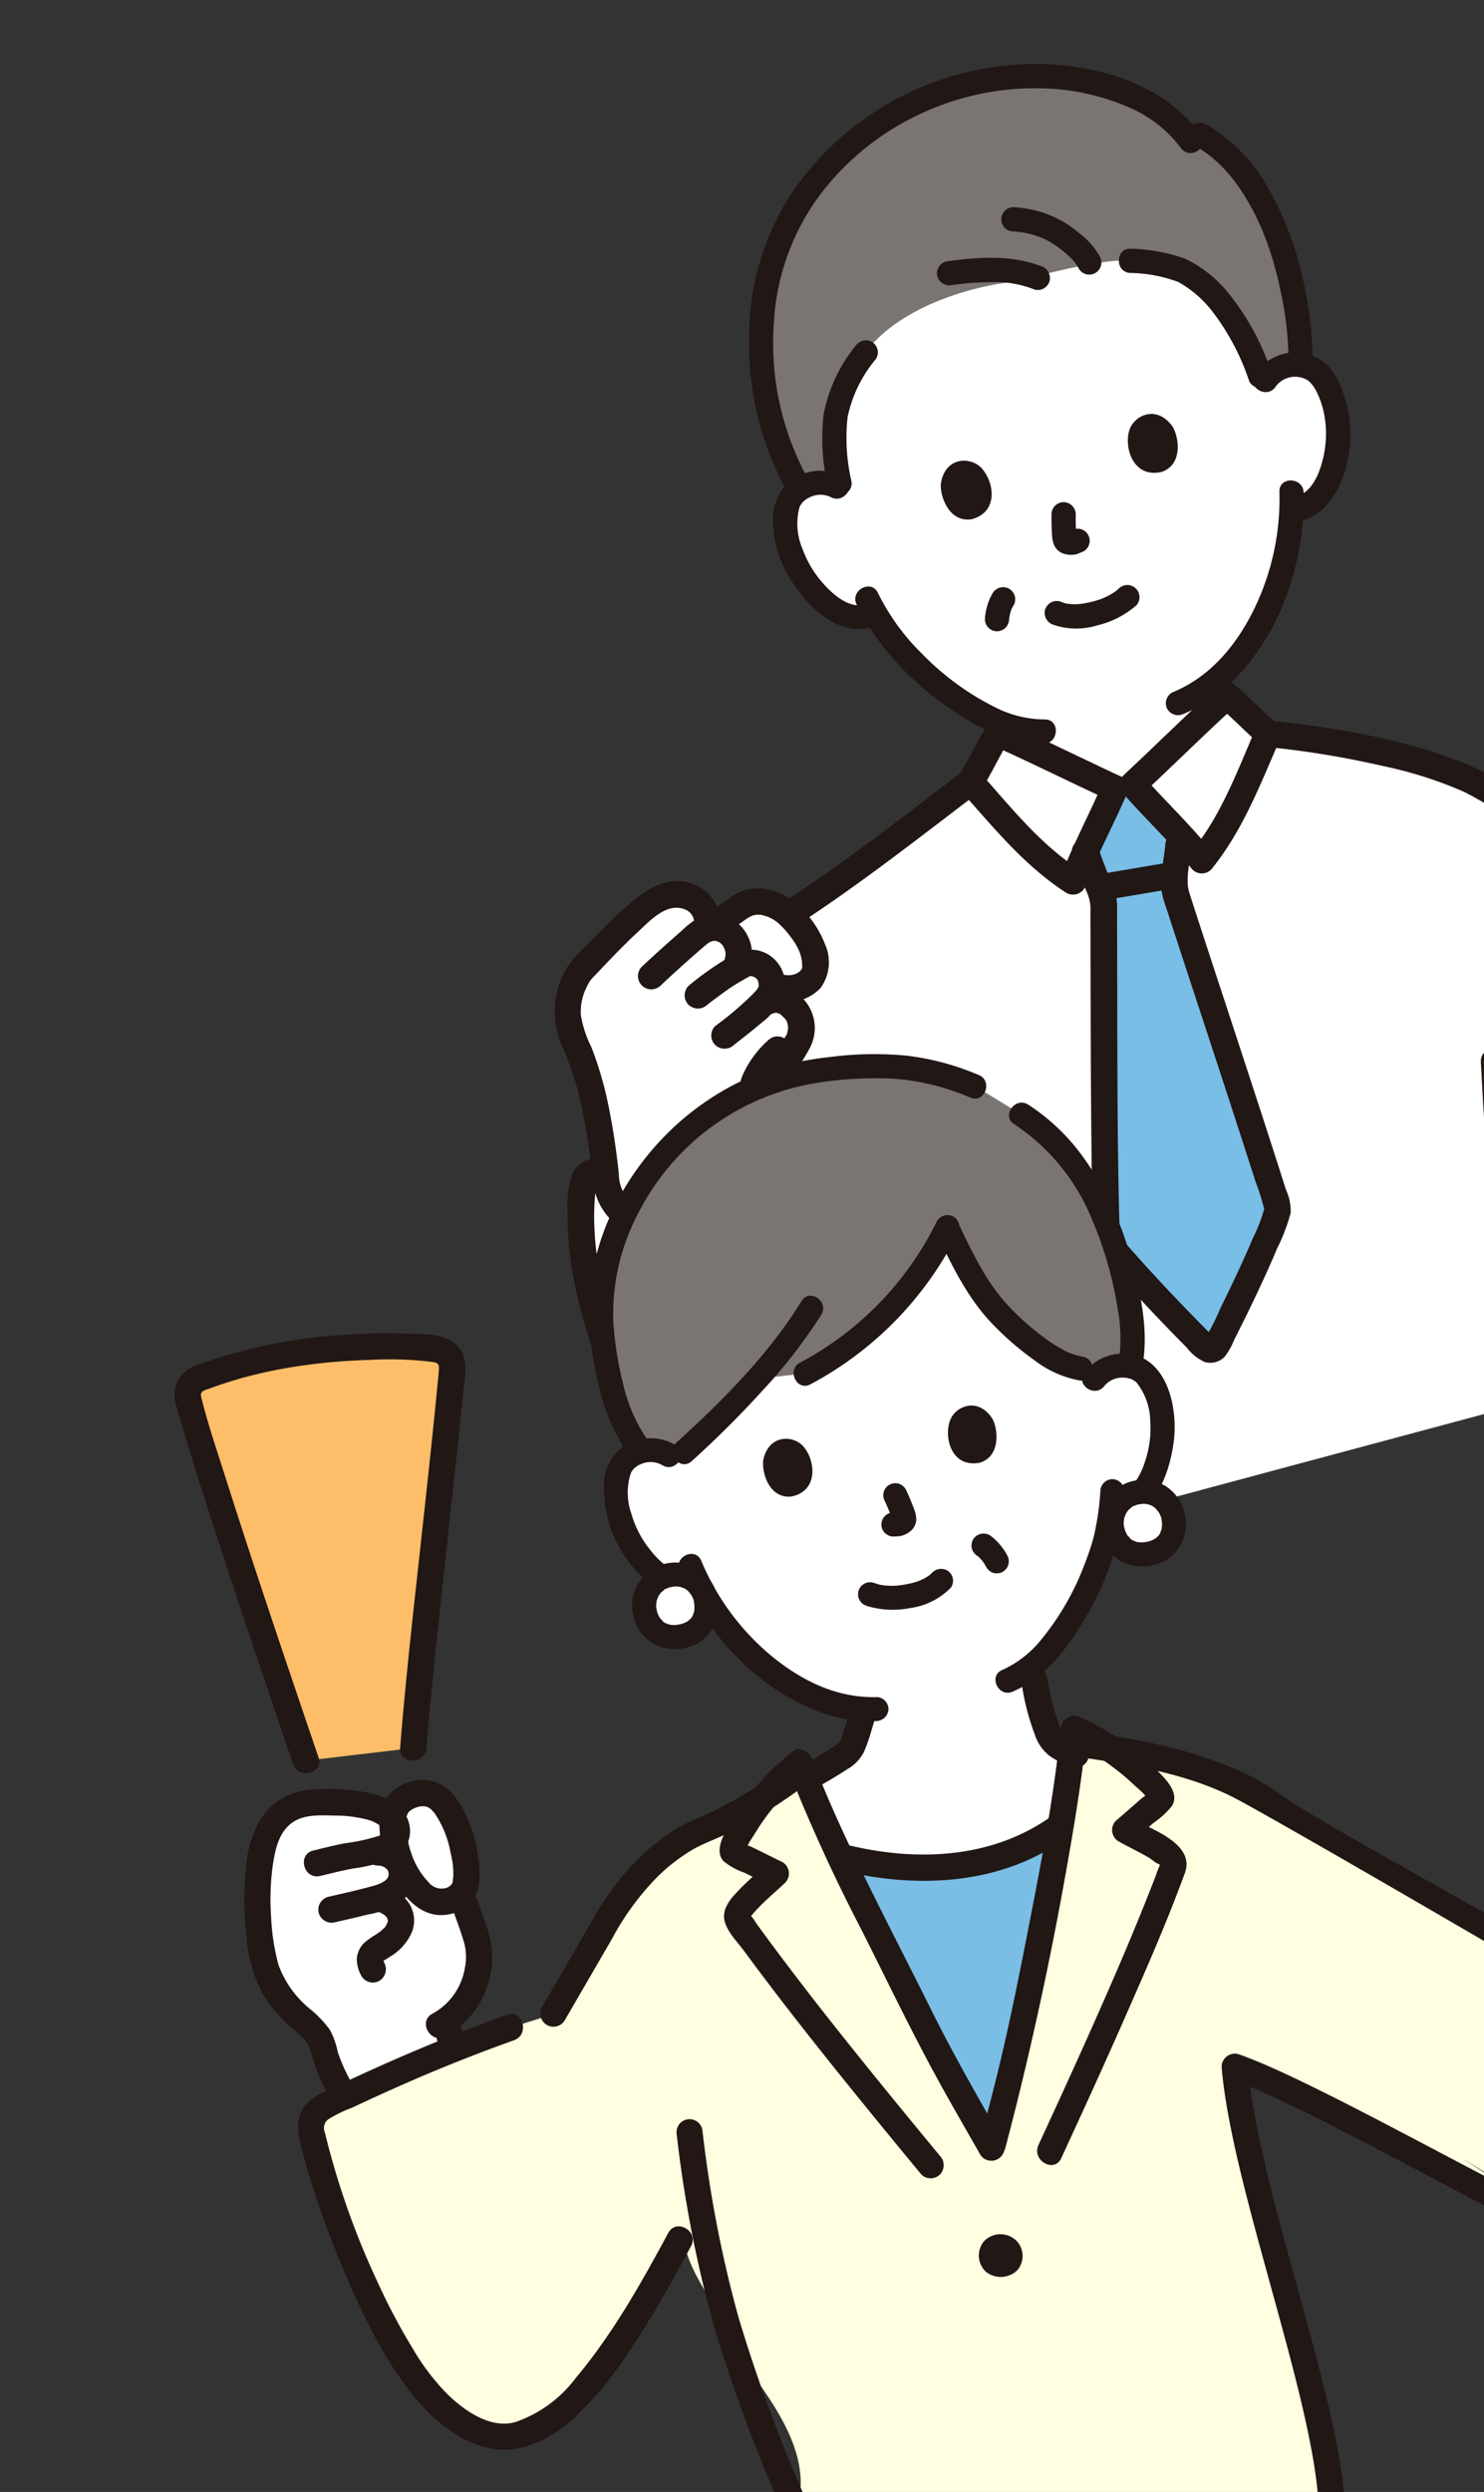
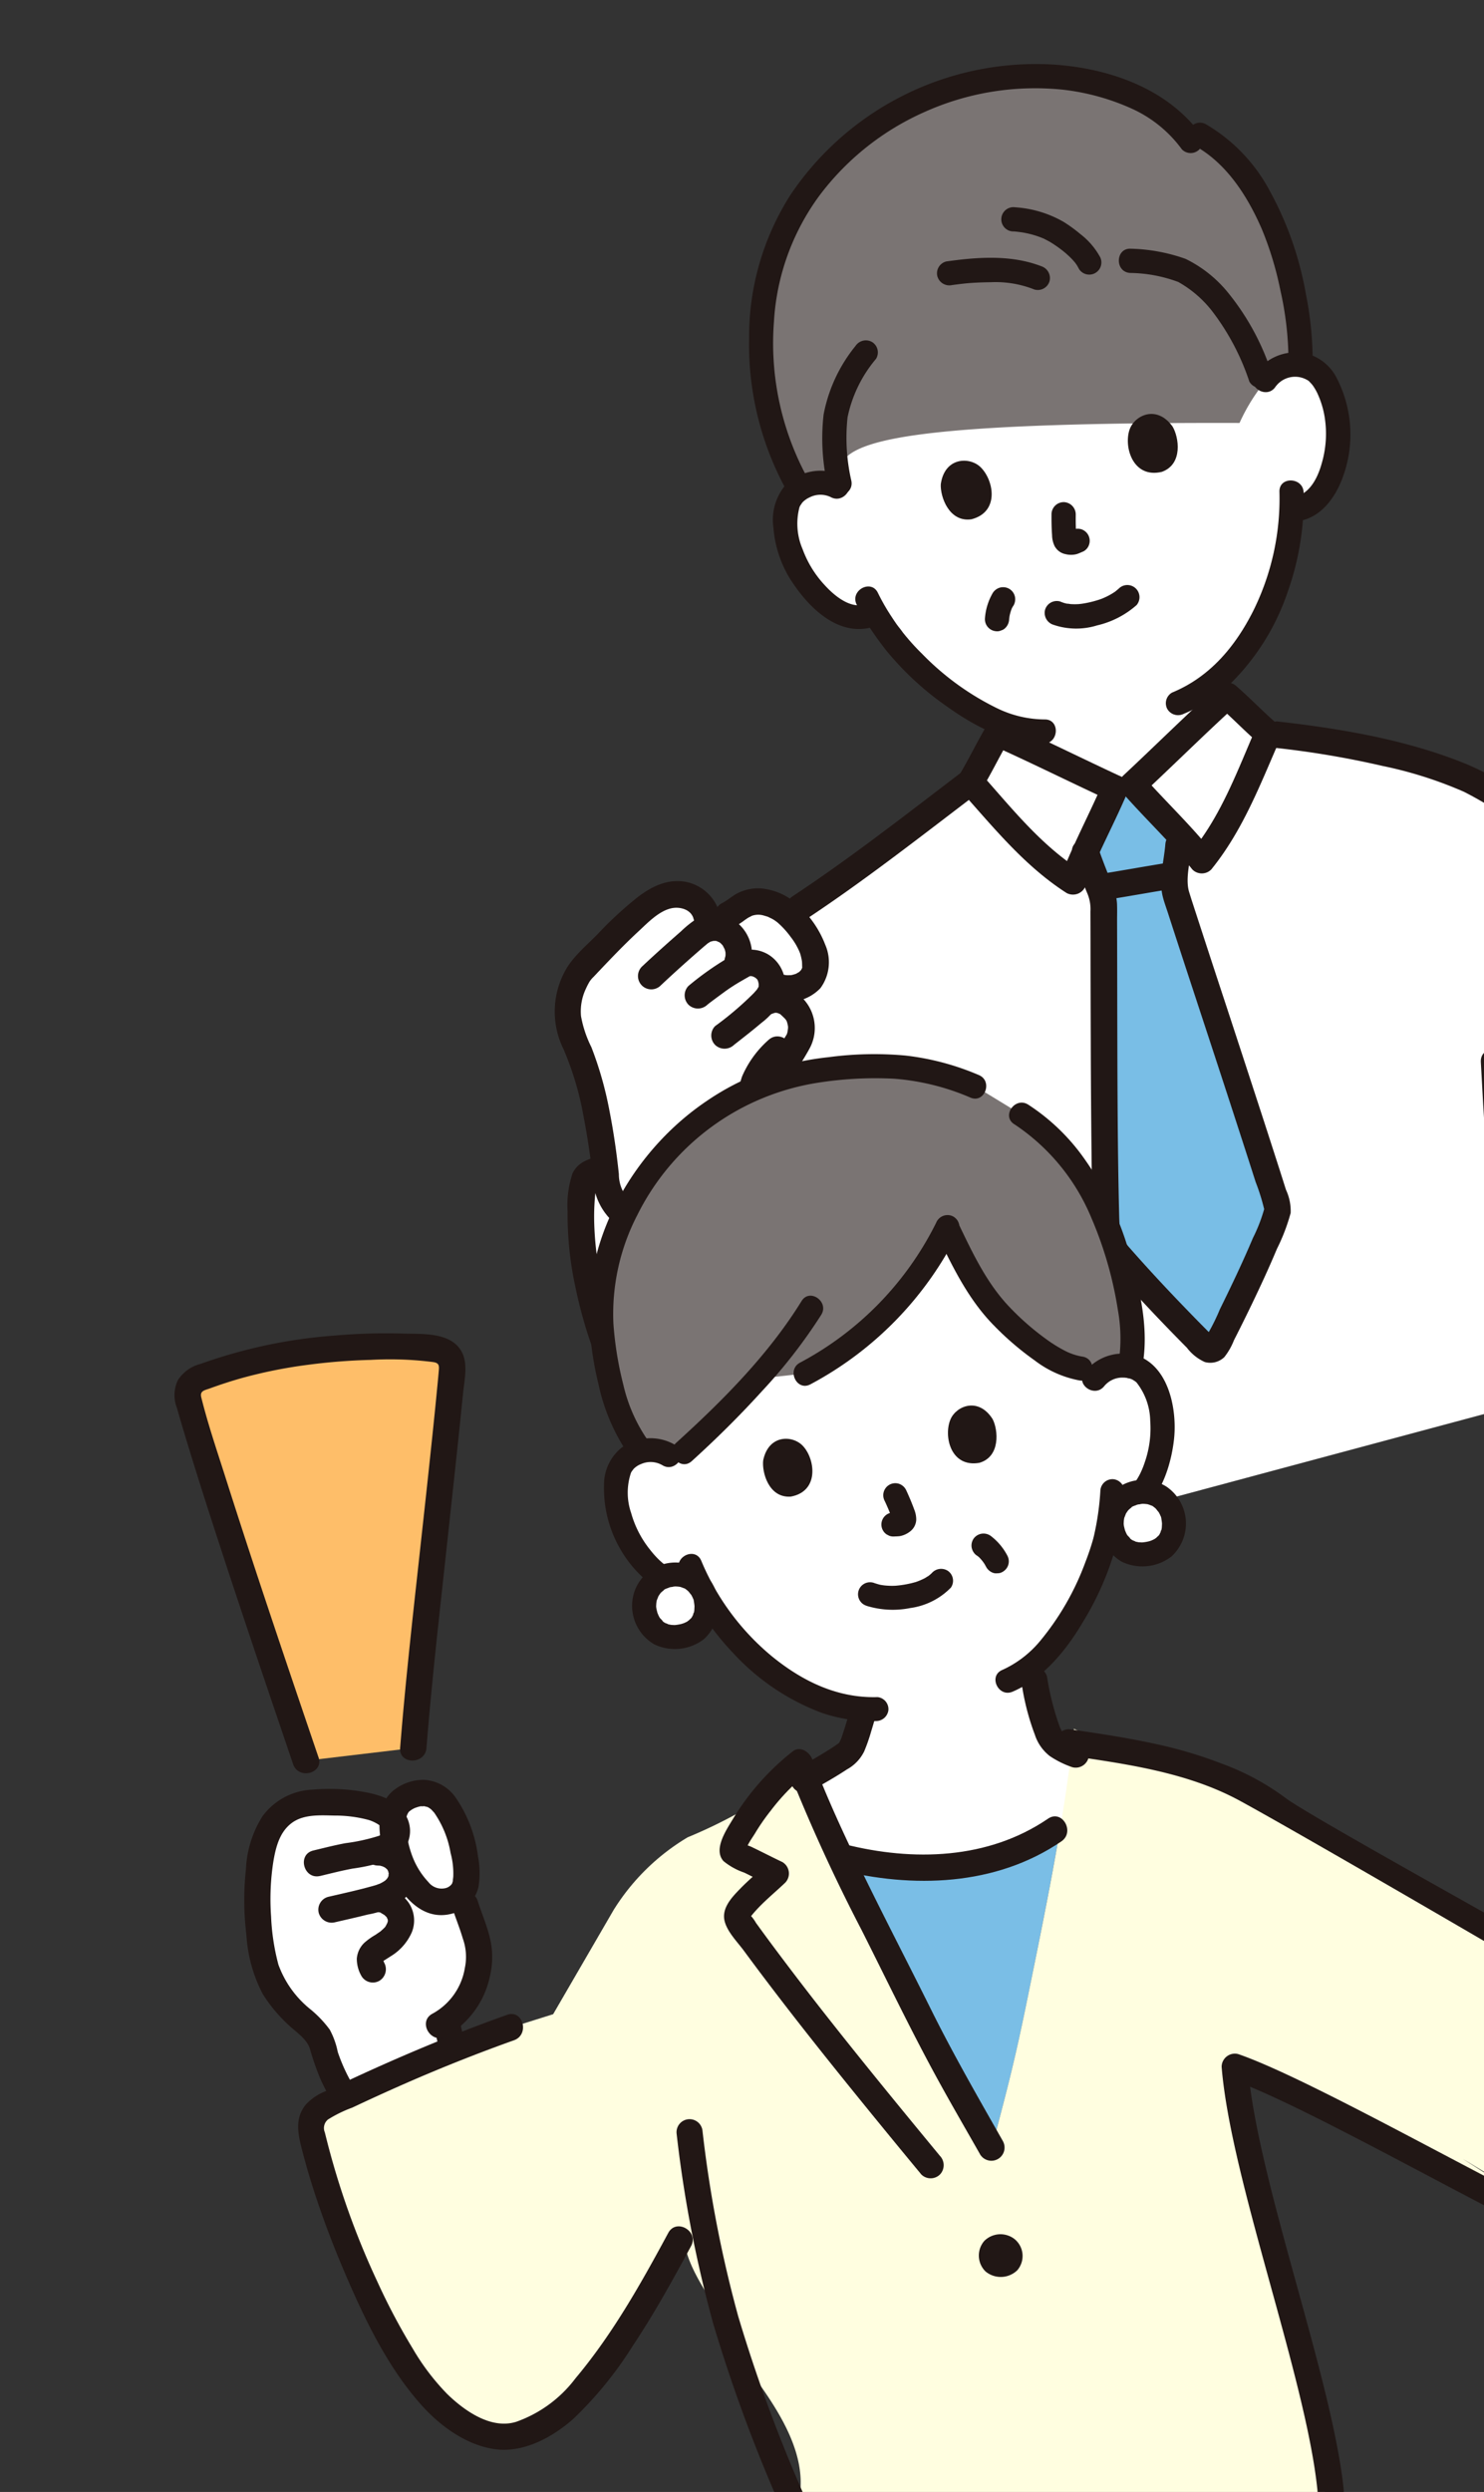
<svg xmlns="http://www.w3.org/2000/svg" width="171" height="287" viewBox="0 0 171 287">
  <rect x="0" y="0" width="171" height="287" fill="#333333" stroke="none" />
  <defs>
    <clipPath id="clip-path">
      <path id="長方形_208" data-name="長方形 208" d="M0,0H152a0,0,0,0,1,0,0V188a10,10,0,0,1-10,10H0a0,0,0,0,1,0,0V0A0,0,0,0,1,0,0Z" transform="translate(-0.284 0.293)" fill="#fff" stroke="#707070" stroke-width="1" />
    </clipPath>
    <clipPath id="clip-path-2">
      <path id="長方形_204" data-name="長方形 204" d="M0,0H171a0,0,0,0,1,0,0V188a10,10,0,0,1-10,10H0a0,0,0,0,1,0,0V0A0,0,0,0,1,0,0Z" transform="translate(0.084 -0.016)" fill="#fff" stroke="#707070" stroke-width="1" />
    </clipPath>
  </defs>
  <g id="グループ_199" data-name="グループ 199" transform="translate(-1050 -1920)">
    <g id="マスクグループ_17" data-name="マスクグループ 17" transform="translate(1069.284 1919.708)" clip-path="url(#clip-path)">
      <g id="グループ_130" data-name="グループ 130" transform="matrix(0.966, -0.259, 0.259, 0.966, 14.649, 28.131)">
        <g id="グループ_129" data-name="グループ 129" transform="matrix(-0.999, -0.035, 0.035, -0.999, 110.919, 88.212)">
          <path id="パス_3152" data-name="パス 3152" d="M57.952,42.712a3.97,3.97,0,0,0,2.889,1,3.685,3.685,0,0,0,3.279-1.9c1.092-1.97.983-5.565.19-7.776a12,12,0,0,0-3.62-5.654,4.379,4.379,0,0,0-3.393-.916l-.323.058A25.671,25.671,0,0,0,55.758,24.4c-.832-2.144-5.084-9.244-10.519-12.729V9.884A123.606,123.606,0,0,0,33.274,0H31.72A123.669,123.669,0,0,0,19.756,9.884s0,.717,0,1.66A23.762,23.762,0,0,0,13.1,17.47,30.194,30.194,0,0,0,7.55,28.38a4.3,4.3,0,0,0-3.637.978A12,12,0,0,0,.487,35.132c-.717,2.238-.7,5.833.455,7.766a3.688,3.688,0,0,0,3.343,1.783,3.973,3.973,0,0,0,2.854-1.1S1.088,64.135,32.463,64.135,57.952,42.712,57.952,42.712Z" transform="translate(1.425 0)" fill="#fff" />
-           <path id="パス_3153" data-name="パス 3153" d="M61.314,17.332a32.857,32.857,0,0,1-2.851,8.61c-5.038,9.984-16.03,15.983-27.014,16.171A29.536,29.536,0,0,1,12.859,36.5a14.843,14.843,0,0,1-5.242-6.492s-.819-.058-1.832-.124C2.021,26.135-.067,19.194.011,12.118A39.281,39.281,0,0,1,1.074,2.049a4.665,4.665,0,0,0,1.52.264A3.9,3.9,0,0,0,5.758.858c.672,3.8.67,8.758,5.445,14.192.989,1.126,3.741,2.094,6.27,3.061,2.407.922,9.966.807,13,.609,6.341.842,14.588-.1,19.106-4.014a21.591,21.591,0,0,0,3.676-3.773C55.344,7.813,55.794,4.616,55.947,0a3.872,3.872,0,0,0,3.206,1.348,4.7,4.7,0,0,0,1.383-.268A33.061,33.061,0,0,1,61.314,17.332Z" transform="translate(3.114 42.37)" fill="#7a7473" />
+           <path id="パス_3153" data-name="パス 3153" d="M61.314,17.332a32.857,32.857,0,0,1-2.851,8.61c-5.038,9.984-16.03,15.983-27.014,16.171A29.536,29.536,0,0,1,12.859,36.5a14.843,14.843,0,0,1-5.242-6.492s-.819-.058-1.832-.124C2.021,26.135-.067,19.194.011,12.118A39.281,39.281,0,0,1,1.074,2.049a4.665,4.665,0,0,0,1.52.264A3.9,3.9,0,0,0,5.758.858a21.591,21.591,0,0,0,3.676-3.773C55.344,7.813,55.794,4.616,55.947,0a3.872,3.872,0,0,0,3.206,1.348,4.7,4.7,0,0,0,1.383-.268A33.061,33.061,0,0,1,61.314,17.332Z" transform="translate(3.114 42.37)" fill="#7a7473" />
          <path id="パス_3154" data-name="パス 3154" d="M9.548,17.673a5.7,5.7,0,0,1-6.187,1.006A5.425,5.425,0,0,1,.474,15.1,14.181,14.181,0,0,1,2.368,3.78C3.756,1.642,5.972-.284,8.694.035a1.44,1.44,0,0,1,1.4,1.4,1.4,1.4,0,0,1-1.4,1.4c-2.1-.246-3.512,1.513-4.408,3.2a12.126,12.126,0,0,0-1.445,4.894,10.475,10.475,0,0,0,.175,2.844A6.008,6.008,0,0,0,3.361,14.9c.073.165.175.313.257.471.037.058.074.116.116.17q-.143-.175-.044-.058a2.793,2.793,0,0,0,3.883.206c1.314-1.225,3.293.746,1.975,1.975Z" transform="translate(0 26.895)" fill="#211715" />
          <path id="パス_3155" data-name="パス 3155" d="M3.034,15.674a2.754,2.754,0,0,0,2.429.519,2.519,2.519,0,0,0,.979-.431c-.1.077.218-.211.261-.253s.262-.349.091-.1a7.42,7.42,0,0,0,.761-4.857A12.248,12.248,0,0,0,5.984,5.916C5.175,4.484,3.663,2.479,1.766,2.768A1.442,1.442,0,0,1,.048,1.793,1.407,1.407,0,0,1,1.023.075C5.674-.632,8.429,3.816,9.754,7.62a13.233,13.233,0,0,1,.524,6.119,6.219,6.219,0,0,1-2.3,4.345,5.667,5.667,0,0,1-6.916-.434C-.3,16.47,1.686,14.5,3.039,15.674Z" transform="translate(57.331 26.05)" fill="#211715" />
          <path id="パス_3156" data-name="パス 3156" d="M16.446,21.256a24.382,24.382,0,0,0-.942-3.1c-.134-.363-.276-.74-.415-1.061-.072-.166-.155-.328-.229-.493-.062-.137-.3-.681-.109-.265a26.5,26.5,0,0,0-1.692-3.075A31.08,31.08,0,0,0,6.11,5.265,12.683,12.683,0,0,0,1,2.728C-.753,2.353-.01-.339,1.745.036c3.9.833,7.184,3.63,9.767,6.538a34.458,34.458,0,0,1,5.511,8.045c.053.113.1.226.154.341.028.064.333.724.147.337.241.5.452,1.022.656,1.541a25.307,25.307,0,0,1,1.159,3.676c.392,1.751-2.3,2.5-2.693.742Z" transform="translate(41.118 8.502)" fill="#211715" />
          <path id="パス_3157" data-name="パス 3157" d="M.033,21.762A31.929,31.929,0,0,1,4.4,11.032,26.967,26.967,0,0,1,13.238,2.2a17.888,17.888,0,0,1,6-2.155,1.438,1.438,0,0,1,1.716.973,1.407,1.407,0,0,1-.975,1.718c-4.623.766-8.251,3.5-11.2,7.035A29.1,29.1,0,0,0,2.727,22.5C2.36,24.26-.333,23.516.034,21.76Z" transform="translate(7.121 8.208)" fill="#211715" />
          <path id="パス_3158" data-name="パス 3158" d="M6.894,30.435a19.492,19.492,0,0,1-5.473-9.215A38.286,38.286,0,0,1,.054,8.851,39.418,39.418,0,0,1,1.047,1C1.461-.749,4.154-.011,3.74,1.739a37.059,37.059,0,0,0-.915,8.108,38.056,38.056,0,0,0,.482,7.272c.751,4.14,2.289,8.514,5.561,11.338,1.363,1.176-.62,3.145-1.975,1.975Z" transform="translate(1.698 43.433)" fill="#211715" />
          <path id="パス_3159" data-name="パス 3159" d="M12.575,19a20.353,20.353,0,0,1-5.852-2.548A14.469,14.469,0,0,1,2.795,11.5,28.615,28.615,0,0,1,.041,1.766,1.442,1.442,0,0,1,1.016.048a1.407,1.407,0,0,1,1.717.976A27.52,27.52,0,0,0,4.99,9.678a13,13,0,0,0,3.142,4.363,16.464,16.464,0,0,0,5.185,2.265c1.715.524.984,3.217-.742,2.693Z" transform="translate(7.641 42.828)" fill="#211715" />
          <path id="パス_3160" data-name="パス 3160" d="M.4,14.415A15.2,15.2,0,0,0,5.118,8.589,22.075,22.075,0,0,0,6.34,1.346c.077-1.79,2.87-1.8,2.793,0A24.442,24.442,0,0,1,7.74,9.514a17.769,17.769,0,0,1-5.362,6.875,1.432,1.432,0,0,1-1.975,0,1.408,1.408,0,0,1,0-1.975Z" transform="translate(51.302 41.669)" fill="#211715" />
          <path id="パス_3161" data-name="パス 3161" d="M2.744,1.025a6.317,6.317,0,0,0,.213.688c-.1-.285.021.042.051.1.052.108.108.215.166.319.116.211.244.417.379.617.068.1.137.2.208.3.049.067.222.3.074.106A14.856,14.856,0,0,0,5.212,4.73c.233.226.482.428.727.64.093.08-.262-.187,0-.006.074.052.148.106.223.158q.237.163.483.312a11.225,11.225,0,0,0,1.138.6c.036.016.369.162.214.1s.2.077.236.093c.269.1.541.2.814.291A1.4,1.4,0,1,1,8.3,9.6a12.873,12.873,0,0,1-5.061-2.9A17.053,17.053,0,0,1,1.68,4.9,8.463,8.463,0,0,1,.051,1.768a1.4,1.4,0,0,1,2.693-.742Z" transform="translate(23.843 59.878)" fill="#211715" />
          <path id="パス_3162" data-name="パス 3162" d="M2.088.186A12.1,12.1,0,0,0,6.753,2.123c.64.138,1.286.271,1.934.38q.269.045.538.086l.359.052c-.153-.021.036,0,.085.01q.78.094,1.563.162a1.433,1.433,0,0,1,1.4,1.4,1.407,1.407,0,0,1-1.4,1.4C7.576,5.291,3.77,4.7.677,2.6A1.432,1.432,0,0,1,.179.687a1.41,1.41,0,0,1,1.911-.5Z" transform="translate(30.05 59.575)" fill="#211715" />
          <path id="パス_3163" data-name="パス 3163" d="M55.757.97A34.854,34.854,0,0,1,56.093,19.2a30.383,30.383,0,0,1-8.36,15.051,34.1,34.1,0,0,1-32.52,7.939C9.041,40.424,2.871,36.685.176,30.643a1.44,1.44,0,0,1,.5-1.911,1.407,1.407,0,0,1,1.91.5A14.6,14.6,0,0,0,7.163,35.1a26.545,26.545,0,0,0,7.163,3.882,31.067,31.067,0,0,0,16.263,1.094,30.677,30.677,0,0,0,13.9-6.645,27.141,27.141,0,0,0,8.365-12.943,32.412,32.412,0,0,0,.2-18.774C52.523,0,55.216-.738,55.757.973Z" transform="translate(9.348 42.438)" fill="#211715" />
          <path id="パス_3164" data-name="パス 3164" d="M.693,1.244A10.441,10.441,0,0,1,5.633,0a8.124,8.124,0,0,1,4.92,1.222,1.433,1.433,0,0,1,.5,1.911,1.41,1.41,0,0,1-1.91.5A3.8,3.8,0,0,0,8.616,3.3c-.053-.028-.107-.052-.16-.08-.2-.1-.006.017.083.031a3.449,3.449,0,0,1-.46-.164,7.4,7.4,0,0,0-1.116-.248c.319.047-.116-.007-.143-.01-.116-.01-.233-.018-.349-.024-.279-.015-.559-.02-.838-.015q-.383.006-.766.036c-.14.011-.279.026-.418.041.2-.022.026,0-.079.013a8.365,8.365,0,0,0-1.123.261c-.157.049-.311.105-.465.162-.264.1.042-.05.077-.035a1.064,1.064,0,0,0-.2.09c-.191.09-.376.19-.56.291A1.4,1.4,0,0,1,.692,1.241Z" transform="translate(28.16 20.425)" fill="#211715" />
          <path id="パス_3165" data-name="パス 3165" d="M.931,4.436c.2-.82.379-1.65.5-2.485l-.05.371a1.6,1.6,0,0,0,.009-.392l.049.371A.809.809,0,0,0,1.4,2.145l.141.334a.653.653,0,0,0-.058-.1l.219.283a.57.57,0,0,0-.084-.08L1.9,2.8a1.59,1.59,0,0,0-.2-.1l.334.141A1.463,1.463,0,0,0,1.7,2.747l.371.05a1.334,1.334,0,0,0-.316.006l.371-.05c-.116.019-.233.049-.354.067A1.526,1.526,0,0,1,.692,2.679a1.4,1.4,0,0,1-.5-1.91,1.349,1.349,0,0,1,.835-.64c.28-.042.55-.112.836-.129A2.647,2.647,0,0,1,3.109.291,1.82,1.82,0,0,1,4.118,1.483a2.96,2.96,0,0,1,0,1.28c-.126.814-.3,1.621-.493,2.421A1.409,1.409,0,0,1,1.9,6.159,1.425,1.425,0,0,1,.93,4.442Z" transform="translate(32.391 28.955)" fill="#211715" />
          <path id="パス_3166" data-name="パス 3166" d="M.182,4.823C-.262,3.462-.042.312,2.544,0,5.968-.038,6.215,3.762,5.093,5.57,4.174,7.05,1.41,7.706.182,4.823Z" transform="translate(19.983 35.982)" fill="#211715" />
          <path id="パス_3167" data-name="パス 3167" d="M5.561,4.739C5.959,3.364,5.631.223,3.036,0-.387.079-.5,3.885.678,5.653,1.647,7.1,4.432,7.661,5.561,4.739Z" transform="translate(42.124 35.595)" fill="#211715" />
          <path id="パス_3168" data-name="パス 3168" d="M.412,2.485a4.158,4.158,0,0,0,.354-.4l-.218.283a5.166,5.166,0,0,0,.628-1.105l-.141.333q.116-.279.214-.566A1.488,1.488,0,0,1,1.89.192a1.047,1.047,0,0,1,.52-.166,1.06,1.06,0,0,1,.557.025A1.413,1.413,0,0,1,3.8.691a1.4,1.4,0,0,1,.141,1.076,6.824,6.824,0,0,1-1.556,2.69,1.441,1.441,0,0,1-.989.407,1.419,1.419,0,0,1-.989-.407A1.4,1.4,0,0,1,0,3.468a1.454,1.454,0,0,1,.407-.989Z" transform="translate(42.274 22.324)" fill="#211715" />
        </g>
        <path id="パス_4402" data-name="パス 4402" d="M99.978,90.241c1.778-9.566,3.948-21.219,5.976-31.29,6.958,5.084,11.765,8.987,18.985,14.9l4.758,4.657c.114-2.715-.622-17.109-.622-17.109l-1.412-23.064c-3.39-3.524-10.351-15.925-14.913-19.439-5.572-4.291-13.55-8.07-20.572-10.76C90.951,6.368,89.5,3.8,88.729,2.672c-.7.36-9.134,4.958-13.128,7.084l-2.128-.135C70,6.723,62.691.5,62.075,0c-.978.942-2.911,3.134-4.464,4.615C50.577,7.488,38.468,12.277,34.779,13.5L5.408,36.642c-.435.021-.825.041-1.425.05a1.544,1.544,0,0,0-1.4.906A27.378,27.378,0,0,0,.864,43.031a47.609,47.609,0,0,0-.74,12.453c.428,5.564.919,10.16,4.27,14.571,3.253,4.274,8.428,6.875,13.283,4.231A15.059,15.059,0,0,0,22.6,70.344q5.124-6.523,9.688-13.469c-2.054,9.919-4.74,21.995-7.273,33.369Z" transform="translate(1.52 75.652)" fill="#fff" />
        <path id="パス_4403" data-name="パス 4403" d="M15.83,57.219c1.5-1.839,2.911-3.662,4.04-5.3a.75.75,0,0,0,.13-.46c-.383-9.845-2.038-37.627-1.977-38.156a11.189,11.189,0,0,1,.958-2.98c.329-.774.59-1.494.835-2.184l.422-.985c-1.45-2.793-3.218-6-3.72-7.019L14.391,0c-.71.909-3.148,3.744-5.156,6.206.092,1.278.192,2.227.345,3.524.023.26.061.521.1.789a7.841,7.841,0,0,1,.084,1.747c-.031.322-7.685,28.525-9.746,37.665a.73.73,0,0,0,.061.49c1.984,4.183,4.727,9.34,7.723,14.5a.772.772,0,0,0,1.234.13C11.108,62.772,13.577,59.975,15.83,57.219Z" transform="translate(60.604 85.273)" fill="#79bee6" />
        <path id="パス_4404" data-name="パス 4404" d="M2.076,7.287A7.354,7.354,0,0,1,3.493,5.8C6.4,4.006,8.933,2.434,11.721,1.072A20.381,20.381,0,0,1,13.769.251a4.642,4.642,0,0,1,3.485.191c.916.436,2.126,2.08,1.8,3.218l2.482.313c.707-.113,1.345-.493,2.044-.648A4.377,4.377,0,0,1,27.6,4.847a10.942,10.942,0,0,1,2.055,3.978,6.159,6.159,0,0,1,.056,3.495A2.308,2.308,0,0,1,28.2,13.884a3.722,3.722,0,0,1-3.11-.327l.2,1.762a4.929,4.929,0,0,1,.889,1.268A3.426,3.426,0,0,1,25.5,20.2a44.007,44.007,0,0,1-3.271,3.042l-1.323-1.428a6.022,6.022,0,0,0-2.4,3.695c-.843,7.27-2.631,10.238-5.5,11.033a16.29,16.29,0,0,1-6.955.289c-.624-.153-3.448-.964-3.859-1.456-.808-.972-1.7-1.69-2.026-2.98a7.875,7.875,0,0,1,.009-3.266c.23-1.3.624-4.591.779-6.785A42.521,42.521,0,0,0,.7,13.613,8.052,8.052,0,0,1,1.4,8.3,7.705,7.705,0,0,1,2.076,7.287Z" transform="translate(6.648 83.852)" fill="#fff" />
        <path id="パス_4405" data-name="パス 4405" d="M6.925,3.068c-.332.016-1.149-.116-1.425.05-.015.008-.24.532-.321.736A26.627,26.627,0,0,0,4.145,7.11a36.355,36.355,0,0,0-.978,6.532,48.181,48.181,0,0,0,.827,13.331c.861,3.95,2.9,7.835,6.342,10.125a8.581,8.581,0,0,0,5.262,1.6,10.188,10.188,0,0,0,5.308-2.41c2.13-1.644,3.665-4.088,5.25-6.227q2.638-3.56,5.113-7.237c1.1-1.627,3.754-.095,2.646,1.547Q31.335,28.2,28.582,31.9c-1.62,2.178-3.18,4.622-5.281,6.366a14.4,14.4,0,0,1-6.466,3.346,10.909,10.909,0,0,1-6.812-1.144C5.6,38.219,2.576,33.615,1.313,28.919a41.3,41.3,0,0,1-1.1-7.255A52.81,52.81,0,0,1,.091,13.81,39.5,39.5,0,0,1,1.47,5.267,11.588,11.588,0,0,1,3.147,1.181C4.143-.006,5.51.071,6.925,0c1.971-.095,1.967,2.97,0,3.065Z" transform="translate(0 110.759)" fill="#211715" />
        <path id="パス_4406" data-name="パス 4406" d="M1.062,8.941C8.795,6.364,16.355,3.132,23.895.053A1.542,1.542,0,0,1,25.78,1.126a1.571,1.571,0,0,1-1.073,1.886C17.165,6.089,9.6,9.321,1.875,11.9,0,12.523-.807,9.565,1.06,8.944Z" transform="translate(34.828 78.735)" fill="#211715" />
        <path id="パス_4407" data-name="パス 4407" d="M19.107,4.838C19.087,3.7,17.9,3.062,16.9,3.032c-1.456-.042-3,.9-4.249,1.561-1.427.751-2.819,1.565-4.2,2.4q-1.09.66-2.173,1.33a3.642,3.642,0,0,0-.564.377,6.915,6.915,0,0,0-.635.685,6.087,6.087,0,0,0-1.4,2.944,13.117,13.117,0,0,0,.23,3.777,41.159,41.159,0,0,1,.127,7.419c-.166,2.511-.46,5.021-.857,7.509a4.333,4.333,0,0,0,.69,3.7c.208.251.436.485.651.729.095.107.184.222.282.327-.205-.219-.17-.113-.051-.041a5.2,5.2,0,0,0,1.017.432,13.878,13.878,0,0,0,6.214.782,12.246,12.246,0,0,0,2-.36c.186-.05.37-.1.552-.168.2-.072-.04.054.282-.136a4.1,4.1,0,0,0,1.247-1.053c1.48-1.924,1.915-4.638,2.269-6.968a8.692,8.692,0,0,1,1.476-4.435,11.867,11.867,0,0,1,4.021-3.264c1.751-.9,3.3,1.742,1.547,2.646a8.045,8.045,0,0,0-3.519,3.046,6.211,6.211,0,0,0-.476,2.171c-.119.867-.259,1.732-.438,2.588a14.017,14.017,0,0,1-2.83,6.516c-1.609,1.824-3.964,2.288-6.286,2.494a16.061,16.061,0,0,1-7.279-1.053A7.137,7.137,0,0,1,0,32.091C.058,30.723.376,29.356.54,28c.183-1.522.343-3.049.442-4.579a35.216,35.216,0,0,0-.23-7.908A9.778,9.778,0,0,1,3.237,6.851C4.492,5.5,6.391,4.645,7.959,3.717A43.274,43.274,0,0,1,13.553.781C15.468,0,17.46-.39,19.409.556a5.07,5.07,0,0,1,2.758,4.284c.033,1.973-3.032,1.973-3.065,0Z" transform="translate(5.113 82.353)" fill="#211715" />
        <path id="パス_4408" data-name="パス 4408" d="M.746,3.805c1.778-.956,3.585-1.866,5.4-2.758A12.55,12.55,0,0,1,8.11.164a4.178,4.178,0,0,1,4.432,1.42,4.717,4.717,0,0,1,.377,5.237,1.533,1.533,0,1,1-2.646-1.547,2.5,2.5,0,0,0,.135-.244c-.061.149-.061.138,0-.034.028-.093.052-.188.071-.283-.013.137-.015.153-.005.037a2.959,2.959,0,0,0,0-.536c.026.27-.061-.219-.077-.282s-.047-.152-.077-.226q.064.185-.056-.069a2.749,2.749,0,0,0-.153-.241c.094.124.082.12-.034-.013-.055-.045-.367-.266-.117-.112a2.541,2.541,0,0,0-.238-.139q.237.085-.016,0c-.071-.019-.464-.1-.142-.059-.068-.008-.613.023-.327-.023-.158.025-.3.088-.46.12-.218.043.417-.194.224-.1-.283.143-.578.268-.864.407C6.174,4.428,4.222,5.414,2.3,6.447A1.533,1.533,0,1,1,.753,3.8Z" transform="translate(16.291 87.197)" fill="#211715" />
        <path id="パス_4409" data-name="パス 4409" d="M.743,2.287A34.118,34.118,0,0,1,5.809.395,6.26,6.26,0,0,1,8.28.006a3.919,3.919,0,0,1,2.375,1.244,4.078,4.078,0,0,1,.194,5.21A8.929,8.929,0,0,1,7.736,8.585c-1.207.57-2.438,1.088-3.665,1.609a1.575,1.575,0,0,1-2.1-.549,1.549,1.549,0,0,1,.549-2.1A37.149,37.149,0,0,0,7.79,5.042c.129-.081.252-.169.383-.249.054-.034.23-.179,0,.01.048-.04.1-.077.143-.121.008-.007.306-.294.3-.3s-.19.243-.061.054c.149-.22-.042.194-.008.022a3.149,3.149,0,0,0,.1-.391c-.035-.009-.011.31-.011.053,0-.077.007-.158.007-.238,0-.058-.009-.118-.007-.175.009-.206.093.25.012.07a.725.725,0,0,1-.036-.158c-.046-.3.122.182.023.03-.069-.107-.249-.366-.059-.145-.107-.123-.225-.23-.336-.343.015.017.218.139.077.061-.068-.038-.131-.085-.2-.123-.051-.028-.1-.052-.153-.077.294.159.093.039-.008.019-.391-.077.2-.006-.081-.013-.321-.009.1-.012.086-.025a1.389,1.389,0,0,0-.211.052q-.489.125-.976.257a21.24,21.24,0,0,0-2.281.742c-.424.167-.849.33-1.273.5-.183.072-.365.146-.549.219-.283.115-.077.031-.015.005l-.35.153a1.571,1.571,0,0,1-2.1-.55,1.551,1.551,0,0,1,.55-2.1Z" transform="translate(20.892 92.254)" fill="#211715" />
        <path id="パス_4410" data-name="パス 4410" d="M1.949.111A4.177,4.177,0,0,1,5.812,1.179,4.916,4.916,0,0,1,5.862,8.1c-.466.492-.962.958-1.456,1.425a20.557,20.557,0,0,1-2.115,1.843,1.54,1.54,0,0,1-2.1-.55,1.575,1.575,0,0,1,.55-2.1c.27-.195-.275.236-.077.058.055-.049.114-.094.171-.143.153-.133.306-.269.46-.406.329-.3.653-.6.974-.909.522-.5,1.011-1.04,1.542-1.532q.106-.126-.064.085c.044-.063.087-.128.127-.195.061-.1.112-.208.166-.313-.166.32-.007.008.021-.081a1.246,1.246,0,0,0,.119-.47l-.019.169c.009-.077.016-.16.02-.24.005-.12,0-.238,0-.358q-.025-.264.012.057c-.014-.077-.031-.153-.051-.23-.029-.1-.185-.378-.007-.063C4,3.9,3.85,3.66,3.7,3.417c-.162-.262.165.13-.061-.077-.067-.061-.283-.2-.047-.065-.037-.022-.441-.252-.242-.158s-.213-.086-.264-.065c.192.02.23.025.11.015-.061-.006-.123-.008-.185-.008s-.6.054-.254,0A1.574,1.574,0,0,1,.873,1.986,1.55,1.55,0,0,1,1.946.1Z" transform="translate(27.357 97.049)" fill="#211715" />
        <path id="パス_4411" data-name="パス 4411" d="M1.125.769C1.911.62,2.614.205,3.406.079a5.238,5.238,0,0,1,2.537.18A7.239,7.239,0,0,1,9.816,3.584a11.8,11.8,0,0,1,1.64,4.885,5.04,5.04,0,0,1-1.839,4.678,5.143,5.143,0,0,1-5.3.008,1.533,1.533,0,1,1,1.547-2.646,2.152,2.152,0,0,0,.5.221c.045.014.5.111.258.077a2.878,2.878,0,0,0,.467.02c.1,0,.193-.008.29-.017-.182.028-.186.026-.015,0,.11-.031.223-.062.334-.089.268-.064-.205.148.088-.04a2.538,2.538,0,0,0,.23-.136c-.11.093-.124.1-.042.032a1.767,1.767,0,0,0,.149-.144c-.088.13-.081.119.019-.032.159-.208.025.068.093-.209.048-.2.1-.4.135-.605a6.933,6.933,0,0,0,.03-.933,7.614,7.614,0,0,0-.553-2.08A10.009,10.009,0,0,0,6.834,4.6a4,4,0,0,0-.541-.627c-.049-.047-.444-.375-.315-.281a4.451,4.451,0,0,0-.411-.264,2.217,2.217,0,0,0-1.519-.366c.241-.016-.254.062-.326.084-.2.059-.4.133-.592.207a7.131,7.131,0,0,1-1.193.372A1.572,1.572,0,0,1,.052,2.653,1.547,1.547,0,0,1,1.125.768Z" transform="translate(26.646 85.575)" fill="#211715" />
        <path id="パス_4412" data-name="パス 4412" d="M1.933.054c6.788,2.675,13.62,5.785,19.491,10.175,4.361,3.261,7.609,7.922,10.913,12.188a77.86,77.86,0,0,0,5.018,6.16c1.361,1.427-.8,3.6-2.167,2.167-3.5-3.67-6.329-7.987-9.551-11.895a42.24,42.24,0,0,0-5.034-5.4,46.971,46.971,0,0,0-8.294-5.307A105,105,0,0,0,1.118,3.01,1.579,1.579,0,0,1,.045,1.126,1.544,1.544,0,0,1,1.931.053Z" transform="translate(93.138 82.63)" fill="#211715" />
        <path id="パス_4413" data-name="パス 4413" d="M13.035,1.941C11.067,13.983,8.292,25.911,5.661,37.822Q4.337,43.818,3,49.812C2.569,51.736-.386,50.921.042,49,3,35.732,6.013,22.472,8.624,9.134c.52-2.663,1.021-5.33,1.456-8.008A1.545,1.545,0,0,1,11.965.053a1.571,1.571,0,0,1,1.073,1.886Z" transform="translate(25.015 116.489)" fill="#211715" />
        <path id="パス_4414" data-name="パス 4414" d="M10.525,1.916c-2.749,12.9-5.133,25.878-7.539,38.845C2.626,42.7-.328,41.878.03,39.946,2.44,26.979,4.821,14,7.569,1.1,7.981-.827,10.935-.011,10.525,1.916Z" transform="translate(99.99 125.539)" fill="#211715" />
        <path id="パス_4415" data-name="パス 4415" d="M.764,7.279C5.151,4.942,9.474,2.474,13.891.2a1.575,1.575,0,0,1,2.1.549c1.194,1.777,2.217,3.662,3.424,5.431a1.568,1.568,0,0,1-.24,1.857c-3.53,4.42-6.824,8.978-11.457,12.336a1.533,1.533,0,0,1-2.1-.55C4.032,16.232,1.955,12.888.214,9.378-.659,7.616,1.983,6.063,2.86,7.831c1.741,3.51,3.818,6.854,5.4,10.441l-2.1-.549c4.38-3.172,7.5-7.678,10.837-11.854l-.24,1.857c-1.207-1.769-2.23-3.655-3.424-5.431l2.1.55C11.021,5.122,6.7,7.594,2.311,9.928.571,10.853-.979,8.208.764,7.279Z" transform="translate(75.586 76.805)" fill="#211715" />
        <path id="パス_4416" data-name="パス 4416" d="M1.532,0C4.086.263,6.645.475,9.2.738A1.568,1.568,0,0,1,10.731,2.27,1.549,1.549,0,0,1,9.2,3.8c-2.554-.263-5.113-.475-7.666-.738A1.568,1.568,0,0,1,0,1.532,1.548,1.548,0,0,1,1.532,0Z" transform="translate(69.384 94.384)" fill="#211715" />
        <path id="パス_4417" data-name="パス 4417" d="M22.8,3.814c-.6,1.667-1.788,3.56-1.729,5.21.033.942.089,1.883.138,2.825q.289,5.478.6,10.956.375,6.774.733,13.549.158,3.033.306,6.067.062,1.3.12,2.605a5.8,5.8,0,0,1-.166,2.716,22.231,22.231,0,0,1-2.6,3.588q-1.427,1.839-2.925,3.616-1.556,1.857-3.161,3.672-.709.806-1.427,1.6A7.53,7.53,0,0,1,11.123,61.8,2.338,2.338,0,0,1,8.8,61.767a5.308,5.308,0,0,1-1.566-2.121q-1.386-2.424-2.716-4.878-1.207-2.229-2.361-4.485A31.215,31.215,0,0,1,.111,46.094a5.186,5.186,0,0,1,.274-2.749q.276-1.171.565-2.338.67-2.729,1.371-5.452,1.638-6.407,3.336-12.8Q7.129,17.18,8.618,11.6q.447-1.679.891-3.36a4.653,4.653,0,0,0,.176-2.215C9.506,4.512,9.325,3,9.212,1.472c-.146-1.968,2.92-1.958,3.065,0,.111,1.5.288,2.993.465,4.487A6.422,6.422,0,0,1,12.713,8.1c-.149.682-.353,1.356-.533,2.031q-1.226,4.625-2.46,9.249C7.638,27.229,5.534,35.073,3.626,42.963c-.182.753-.32,1.532-.536,2.273a2.011,2.011,0,0,0-.057.248c.047-.335-.044-.318.137-.031a12.163,12.163,0,0,1,.536,1.109q.613,1.243,1.243,2.474,1.287,2.512,2.645,4.988.713,1.3,1.442,2.6.37.657.745,1.313.14.247.282.493l.285.494q.316.4-.407.077l-.677.394a23.74,23.74,0,0,0,2.794-3.056q1.495-1.7,2.953-3.429c.965-1.149,1.915-2.311,2.839-3.5A18.58,18.58,0,0,0,20.157,46.2l-.209.774a23.851,23.851,0,0,0-.124-3.724q-.106-2.255-.222-4.51-.267-5.214-.554-10.427c-.319-5.854-.661-11.707-.959-17.562-.034-.655-.1-1.318-.09-1.974.019-2,1.189-3.931,1.846-5.773s3.621-1.049,2.956.815Z" transform="translate(59.096 90.006)" fill="#211715" />
        <path id="パス_4418" data-name="パス 4418" d="M16.3,12.221C12.482,9.036,8.755,5.735,4.9,2.6H7.066C5.533,4.1,4.145,5.73,2.6,7.215l.24-1.857c2.415,4.782,4.552,9.8,8.2,13.809l-2.407.31C11,16.183,13.8,13.235,16.3,10.053a1.542,1.542,0,0,1,2.168,0,1.571,1.571,0,0,1,0,2.167c-2.342,2.975-4.98,5.725-7.188,8.8a1.553,1.553,0,0,1-2.407.31C5.034,17.106,2.744,11.944.2,6.9a1.576,1.576,0,0,1,.24-1.856C1.981,3.562,3.371,1.927,4.9.432a1.575,1.575,0,0,1,2.167,0c3.857,3.136,7.585,6.436,11.4,9.622C19.981,11.319,17.8,13.478,16.3,12.221Z" transform="translate(57.614 74.135)" fill="#211715" />
      </g>
    </g>
    <g id="マスクグループ_16" data-name="マスクグループ 16" transform="translate(1049.916 2009.016)" clip-path="url(#clip-path-2)">
      <g id="グループ_127" data-name="グループ 127" transform="matrix(0.966, -0.259, 0.259, 0.966, 6.556, 53.427)">
        <g id="グループ_126" data-name="グループ 126" transform="matrix(0.996, 0.087, -0.087, 0.996, 57.121, 0)">
          <path id="パス_3169" data-name="パス 3169" d="M56.679,24.076a3.892,3.892,0,0,1,2.81-1.039,3.612,3.612,0,0,1,3.248,1.795c1.106,1.909,1.068,5.431.332,7.612a11.749,11.749,0,0,1-3.439,5.6,4.288,4.288,0,0,1-3.305.962l-.317-.053a25.074,25.074,0,0,1-1.131,3.091c-.766,2.1-6.181,10.906-11.368,14.45.219,1.749-.163,6.213.679,7.761,1.09,1.769,3.085,5.01,6.035,6.348-.276,3.112-19.4,5.674-19.4,5.674s-15.1-2.851-16.75-7.71c0-1.938-.006-3.693-.006-5.223,1.962.722,10.268-5.84,10.268-5.84s-8.658-4.952-11.107-7.87A29.579,29.579,0,0,1,7.585,39.057a4.208,4.208,0,0,1-3.578-.888A11.748,11.748,0,0,1,.544,32.58c-.744-2.177-.8-5.7.3-7.614a3.611,3.611,0,0,1,3.24-1.809A3.893,3.893,0,0,1,6.9,24.181S2.591,0,32.607,0,56.679,24.076,56.679,24.076Z" transform="translate(1.376 17.858)" fill="#fff" />
          <path id="パス_3170" data-name="パス 3170" d="M.409,2.36a4.123,4.123,0,0,1,.352.4l-.216-.28a5.114,5.114,0,0,1,.623,1.1l-.14-.331c.077.185.148.373.212.562a1.473,1.473,0,0,0,.635.828A1.026,1.026,0,0,0,2.39,4.8a1.046,1.046,0,0,0,.552-.025,1.4,1.4,0,0,0,.827-.635,1.385,1.385,0,0,0,.14-1.067A6.766,6.766,0,0,0,2.366.4,1.426,1.426,0,0,0,1.385,0,1.407,1.407,0,0,0,.4.4a1.392,1.392,0,0,0-.4.981,1.446,1.446,0,0,0,.4.981Z" transform="translate(40.752 57.199)" fill="#211715" />
          <path id="パス_3171" data-name="パス 3171" d="M2.374,16.973A30.072,30.072,0,0,1,20.931,1.111,26.848,26.848,0,0,1,29.916.034a36.441,36.441,0,0,1,12,2.1,32.871,32.871,0,0,1,5.42,2.815l.218.142,4.509,3.975a23.4,23.4,0,0,1,5.291,7.4,25.528,25.528,0,0,1,2.078,6.047c.858,4.119,1.932,12.3-.047,17.313a4.4,4.4,0,0,0-1.513-.3A4.073,4.073,0,0,0,56,39.916c-.852-.312-2.259-.832-2.259-.832-3.474-1.029-7.857-6.991-9.291-9.709a55.793,55.793,0,0,1-3.073-8.953,37.372,37.372,0,0,1-19.024,13.7l-5.562-.372A117.071,117.071,0,0,1,5.819,41.338a3.764,3.764,0,0,0-3.355-1.686c-.08,0-.159.008-.235.016A15.9,15.9,0,0,1,.551,34.993,36.361,36.361,0,0,1,.5,22.683,25.625,25.625,0,0,1,2.374,16.973Z" transform="translate(2.996 1.371)" fill="#7a7473" />
          <path id="パス_3172" data-name="パス 3172" d="M2.718,3.4A2.7,2.7,0,0,1,5.1,2.833a2.413,2.413,0,0,1,.995.431c-.121-.091.17.163.168.161q.092.094.178.194h0a7.36,7.36,0,0,1,.794,4.653,11.854,11.854,0,0,1-1.389,4.474c-.9,1.7-2.33,3.5-4.456,3.226A1.392,1.392,0,0,0,0,17.357a1.42,1.42,0,0,0,1.385,1.385c4.41.574,7.1-4.279,8.161-7.842.935-3.133.933-7.964-2.057-10.031a5.576,5.576,0,0,0-6.73.57c-1.327,1.2.635,3.15,1.959,1.959Z" transform="translate(56.317 39.514)" fill="#211715" />
          <path id="パス_3173" data-name="パス 3173" d="M15.733,1.014a31.337,31.337,0,0,1-1.686,5.149c0-.005.115-.248-.006.009-.054.115-.1.231-.158.342-.115.247-.242.491-.369.733-.3.577-.624,1.139-.96,1.694A30.9,30.9,0,0,1,5.9,16.9,12.193,12.193,0,0,1,.99,19.458c-1.735.4-1,3.078.736,2.671,3.809-.892,6.971-3.675,9.451-6.576a33.995,33.995,0,0,0,5.237-7.942c.089-.2.176-.4.259-.6.023-.058.156-.381.077-.2s.008-.012.022-.043c.09-.2.173-.4.257-.607q.136-.332.261-.666A24.8,24.8,0,0,0,18.4,1.751a1.419,1.419,0,0,0-.967-1.7,1.4,1.4,0,0,0-1.7.967Z" transform="translate(40.782 53.61)" fill="#211715" />
          <path id="パス_3174" data-name="パス 3174" d="M.04,1.728A31.3,31.3,0,0,0,4.493,12.121a26.52,26.52,0,0,0,8.776,8.5,17.511,17.511,0,0,0,5.986,2.042,1.431,1.431,0,0,0,1.7-.968,1.4,1.4,0,0,0-.967-1.7c-4.579-.669-8.2-3.3-11.173-6.742A28.452,28.452,0,0,1,2.711.992c-.4-1.737-3.07-1-2.671.736Z" transform="translate(7.089 53.652)" fill="#211715" />
          <path id="パス_3175" data-name="パス 3175" d="M.686,2.707A10.26,10.26,0,0,0,5.632,3.844a8.068,8.068,0,0,0,5.009-1.5,1.385,1.385,0,0,0,0-1.959,1.427,1.427,0,0,0-1.959,0c.425-.333.121-.1.011-.025a3.265,3.265,0,0,1-.3.173c-.053.028-.108.054-.162.081C8.12.676,8,.657,8.309.591a4.4,4.4,0,0,0-.416.152,7.837,7.837,0,0,1-1.165.268c.209-.033.032,0-.08.006s-.231.022-.343.029c-.276.018-.552.026-.829.025q-.371,0-.742-.025-.173-.011-.34-.028c-.035,0-.452-.068-.133-.013A9.478,9.478,0,0,1,3.17.768Q2.939.7,2.718.617C2.669.6,2.621.578,2.572.559c-.263-.095.3.144.067.028C2.454.5,2.267.408,2.085.312A1.385,1.385,0,1,0,.686,2.7Z" transform="translate(26.948 60.356)" fill="#211715" />
          <path id="パス_3176" data-name="パス 3176" d="M.85,1.756a22.83,22.83,0,0,1,.545,2.467l-.049-.368a1.522,1.522,0,0,1,.01.34l.05-.368a.826.826,0,0,1-.037.154l.14-.331a.581.581,0,0,1-.054.1l.216-.28a.547.547,0,0,1-.08.08l.28-.217a1.5,1.5,0,0,1-.2.1l.331-.14a1.41,1.41,0,0,1-.33.1l.368-.05a1.32,1.32,0,0,1-.309,0l.368.049c-.239-.032-.476-.077-.716-.108A1.384,1.384,0,0,0,.406,5.646l.28.216a1.385,1.385,0,0,0,.7.189l.029,0-.368-.05a5.806,5.806,0,0,0,.834.115A2.713,2.713,0,0,0,3.123,5.8a1.789,1.789,0,0,0,.945-1.2,3.049,3.049,0,0,0-.025-1.243c-.139-.788-.32-1.568-.524-2.341A1.429,1.429,0,0,0,2.885.19,1.385,1.385,0,0,0,.85,1.754Z" transform="translate(30.947 49.72)" fill="#211715" />
          <path id="パス_3177" data-name="パス 3177" d="M.155,2.018C-.255,3.359.021,6.439,2.559,6.7c3.354-.028,3.524-3.751,2.392-5.5C4.025-.239,1.3-.829.155,2.018Z" transform="translate(18.69 42.468)" fill="#211715" />
          <path id="パス_3178" data-name="パス 3178" d="M5.419,2.006c.415,1.338.153,4.42-2.384,4.688C-.318,6.681-.505,2.957.62,1.2,1.541-.234,4.258-.833,5.419,2.006Z" transform="translate(40.286 42.421)" fill="#211715" />
          <path id="パス_3179" data-name="パス 3179" d="M49.44,5.12a30.091,30.091,0,0,0-7.914-3.677A39.672,39.672,0,0,0,32.794.084a33.761,33.761,0,0,0-7.728.341,29.845,29.845,0,0,0-7,2.171C9.368,6.449,2.095,14.683.466,24.2a37.213,37.213,0,0,0-.386,8.3,22.775,22.775,0,0,0,1.938,8.483,1.4,1.4,0,0,0,1.895.5,1.414,1.414,0,0,0,.5-1.895,18.46,18.46,0,0,1-1.521-6.475,39.865,39.865,0,0,1,.1-7.125A24.728,24.728,0,0,1,7.876,14.161a28.059,28.059,0,0,1,22.817-11.4A42.533,42.533,0,0,1,39.78,3.845a27.52,27.52,0,0,1,8.262,3.668c1.5.969,2.893-1.428,1.4-2.392Z" transform="translate(1.59 0)" fill="#211715" />
          <path id="パス_3180" data-name="パス 3180" d="M9.252,1.424A5.619,5.619,0,0,0,3.024.582,5.459,5.459,0,0,0,.3,4.367,14.049,14.049,0,0,0,2.484,15.234c1.558,2.251,3.739,3.823,6.576,3.441a1.393,1.393,0,0,0,.967-1.7A1.422,1.422,0,0,0,8.323,16c-1.878.253-3.347-1.828-4.1-3.251A11.831,11.831,0,0,1,2.8,8.179a7.181,7.181,0,0,1,.808-4.6c.055-.076.043-.062-.033.043.058-.067.115-.132.177-.194,0,0,.289-.256.166-.163a2.408,2.408,0,0,1,.993-.437,2.7,2.7,0,0,1,2.382.552c1.327,1.184,3.289-.768,1.959-1.959Z" transform="translate(0 39.644)" fill="#211715" />
          <path id="パス_3181" data-name="パス 3181" d="M.058,1.714c1.119,4,2.265,8.022,4.647,11.469a33.514,33.514,0,0,0,3.911,4.757,12.136,12.136,0,0,0,4.717,3.181c1.705.534,2.435-2.139.736-2.671a6.833,6.833,0,0,1-1.918-1.068A16.454,16.454,0,0,1,10.295,15.7,30.289,30.289,0,0,1,6.9,11.49C4.754,8.32,3.751,4.629,2.729.977a1.386,1.386,0,0,0-2.671.736Z" transform="translate(43.037 20.669)" fill="#211715" />
          <path id="パス_3182" data-name="パス 3182" d="M17.712.446C12.882,5.864,6.759,10.162.648,14.008c-1.505.947-.115,3.347,1.4,2.392,3.209-2.02,6.331-4.177,9.331-6.5A60.7,60.7,0,0,0,19.67,2.4C20.853,1.076,18.9-.889,17.712.445Z" transform="translate(8.676 26.754)" fill="#211715" />
          <path id="パス_3183" data-name="パス 3183" d="M19.2.676A36.72,36.72,0,0,1,.963,13.8c-1.692.541-.968,3.217.736,2.671a39.906,39.906,0,0,0,19.9-14.4A1.394,1.394,0,0,0,21.1.178a1.418,1.418,0,0,0-1.9.5Z" transform="translate(24.019 20.355)" fill="#211715" />
          <path id="パス_3184" data-name="パス 3184" d="M.445,2.327A23.911,23.911,0,0,1,7.313,14.51a43.88,43.88,0,0,1,1.158,11,18.4,18.4,0,0,1-1.066,6.227,1.4,1.4,0,0,0,.967,1.7,1.417,1.417,0,0,0,1.7-.968c1.5-3.876,1.343-8.378.915-12.441A35.432,35.432,0,0,0,7.476,7.184,23.616,23.616,0,0,0,2.4.368C1.075-.817-.887,1.136.444,2.33Z" transform="translate(53.632 9.088)" fill="#211715" />
          <path id="パス_3185" data-name="パス 3185" d="M3.578,0A3.509,3.509,0,0,0,0,3.558,3.355,3.355,0,0,0,3.578,7.182,3.329,3.329,0,0,0,7.156,3.558,3.507,3.507,0,0,0,3.578,0Z" transform="translate(57.085 55.635)" fill="#fff" />
          <path id="パス_3186" data-name="パス 3186" d="M3.578,0A3.509,3.509,0,0,0,0,3.558,3.355,3.355,0,0,0,3.578,7.182,3.329,3.329,0,0,0,7.156,3.558,3.506,3.506,0,0,0,3.578,0Z" transform="translate(2.376 55.635)" fill="#fff" />
          <path id="パス_3187" data-name="パス 3187" d="M4.982,0A4.968,4.968,0,0,0,.21,3.556,5.136,5.136,0,0,0,1.831,8.941a5.494,5.494,0,0,0,5.74.395A5.146,5.146,0,0,0,8.379,1.3,5.109,5.109,0,0,0,4.983,0a1.385,1.385,0,1,0,0,2.77c.1,0,.208.01.312.012.343.008-.3-.068.031,0A4.58,4.58,0,0,1,5.8,2.9l.091.031q.212.081-.068-.033a.833.833,0,0,1,.168.081q.123.064.241.138c.052.032.1.066.153.1q.18.132-.063-.051c.042-.018.3.276.328.312l.061.067c.076.092.078.092.006,0L6.66,3.479c.036.048.071.1.1.148.091.136.15.3.246.433.11.148-.107-.319-.014-.037.038.115.08.231.111.351.016.058.03.121.042.181l.018.092q.037.231-.01-.089c.042.014.019.421.018.482q0,.148-.014.294l-.008.1q-.026.234.014-.088c.007,0-.109.5-.115.527-.025.083-.058.164-.083.246-.055.167-.058-.024.043-.1-.091.063-.173.331-.24.431a.889.889,0,0,0-.093.132c.088-.248.136-.168.012-.034q-.068.074-.141.142c-.029.028-.058.055-.089.081q-.166.139.092-.066a2.432,2.432,0,0,0-.343.218,1.036,1.036,0,0,0-.223.111l.173-.074c-.053.021-.107.04-.162.058a3.78,3.78,0,0,1-.428.115c-.111.024-.365.01,0,.011-.094,0-.2.02-.289.026a5.1,5.1,0,0,1-.594,0c-.064,0-.127-.011-.19-.016-.326-.022.312.072,0,0-.144-.035-.289-.062-.43-.107a.982.982,0,0,0-.243-.085q.3.131.1.039c-.038-.018-.074-.037-.111-.058A2.421,2.421,0,0,0,3.433,6.7c.212.058.191.167.061.04-.047-.047-.1-.091-.146-.138s-.108-.119-.162-.178c-.155-.173.068.066.068.089,0-.109-.234-.39-.289-.5-.087-.169.071.018.04.1a1.1,1.1,0,0,0-.084-.246c-.044-.144-.071-.289-.106-.436-.074-.314.018.326,0,0-.006-.1-.016-.193-.02-.289a2.375,2.375,0,0,1,.016-.577s-.071.331,0,.044c.025-.105.046-.211.076-.315.025-.088.058-.173.086-.261.1-.289-.145.263,0,0,.1-.173.211-.333.3-.5s-.227.244-.02.033c.085-.086.163-.177.252-.26a1.262,1.262,0,0,1,.136-.12q-.243.182-.063.05c.05-.036.1-.069.152-.1s.132-.08.2-.115c.041-.023.082-.044.124-.064q.205-.094-.072.026c.073-.1.428-.139.555-.166l.1-.019c.154-.026.131-.024-.07.006a1.166,1.166,0,0,1,.414-.021,1.385,1.385,0,0,0,0-2.77Z" transform="translate(55.681 54.249)" fill="#211715" />
          <path id="パス_3188" data-name="パス 3188" d="M4.983,0A4.968,4.968,0,0,0,.211,3.553,5.136,5.136,0,0,0,1.83,8.941a5.494,5.494,0,0,0,5.74.395A5.146,5.146,0,0,0,8.378,1.3,5.11,5.11,0,0,0,4.982,0a1.385,1.385,0,1,0,0,2.77c.1,0,.208.01.312.012.343.008-.3-.068.031,0A4.576,4.576,0,0,1,5.8,2.9l.091.031q.212.081-.068-.033a.834.834,0,0,1,.168.081q.123.064.241.138c.052.032.1.066.153.1q.18.132-.063-.051c.042-.018.3.276.328.312l.058.067c.076.092.078.092.006,0l-.052-.069c.036.048.071.1.1.148.091.136.15.3.246.433.11.148-.107-.319-.014-.037.038.115.08.231.111.351.016.058.03.121.042.181l.018.092q.038.231-.01-.089c.042.014.019.421.018.482q0,.148-.014.294l-.008.1q-.026.234.014-.088c.007,0-.109.5-.115.527-.025.083-.055.164-.083.246-.055.167-.058-.024.043-.1-.091.063-.173.331-.239.431a.887.887,0,0,0-.093.132c.088-.248.136-.168.012-.034-.046.049-.092.1-.141.142-.029.028-.058.055-.089.081q-.166.139.092-.066a2.429,2.429,0,0,0-.343.218,1.035,1.035,0,0,0-.223.111l.173-.074C6.105,6.98,6.051,7,6,7.016a3.782,3.782,0,0,1-.428.115c-.111.024-.365.01,0,.011-.094,0-.2.02-.289.026a5.1,5.1,0,0,1-.594,0c-.064,0-.127-.011-.19-.016-.326-.022.312.072,0,0-.144-.035-.289-.062-.431-.107a.98.98,0,0,0-.243-.085q.3.131.1.039c-.038-.018-.074-.037-.111-.058A2.42,2.42,0,0,0,3.43,6.7c.212.058.19.167.061.04-.047-.047-.1-.091-.146-.138s-.108-.119-.162-.178c-.155-.173.068.066.068.089,0-.108-.234-.39-.289-.5-.087-.169.071.018.04.1a1.1,1.1,0,0,0-.084-.246c-.044-.144-.071-.289-.106-.436-.074-.314.018.326,0,0-.006-.1-.016-.193-.02-.289a2.376,2.376,0,0,1,.016-.577s-.071.331,0,.044c.025-.105.046-.211.076-.315.025-.088.058-.173.086-.261.1-.289-.145.263,0,0,.1-.173.211-.333.3-.5s-.227.244-.02.033c.085-.086.163-.177.252-.26a1.253,1.253,0,0,1,.136-.12q-.244.182-.063.05c.05-.036.1-.069.152-.1s.132-.08.2-.115c.041-.023.082-.044.124-.064q.2-.094-.072.026c.073-.1.428-.139.555-.166l.1-.019c.154-.026.131-.024-.07.006a1.165,1.165,0,0,1,.414-.021,1.385,1.385,0,1,0,0-2.77Z" transform="translate(0.971 54.251)" fill="#211715" />
        </g>
        <path id="パス_4328" data-name="パス 4328" d="M.061,15.482a37.483,37.483,0,0,1,.661-4.564C1.533,7.136,3.191,2.93,4.784,1.608c2.729-2.532,5.366-1.547,8.7-.6.94.268,4.808,1.775,5.11,3.474A2.816,2.816,0,0,1,20.8,2.345a3.246,3.246,0,0,1,3.761,1.469c1.263,2.222,1.329,8.026.1,10.129a2.169,2.169,0,0,1-.637.7c.036.815.061,1.374.061,1.374.076,1.808.63,5.012-.18,6.906a9.14,9.14,0,0,1-5.359,5.448c-.03.488-.053.855-.053.855-.036.588-.051,1.525-.062,2.529-4.473.531-8.978,1.229-13.472,2.047a20.7,20.7,0,0,1-.939-6.111c.142-1.55-.99-2.914-1.81-4.236a13,13,0,0,1-2.193-5.9,15.583,15.583,0,0,1,.045-2.074Z" transform="translate(1.505 70.463)" fill="#fff" />
        <path id="パス_4329" data-name="パス 4329" d="M.139,1.516C.011,3.688.128,5.868,0,8.037A1.525,1.525,0,0,0,1.516,9.553,1.551,1.551,0,0,0,3.033,8.037c.128-2.171.011-4.352.139-6.52A1.525,1.525,0,0,0,1.655,0,1.551,1.551,0,0,0,.139,1.516Z" transform="translate(18.342 98.171)" fill="#211715" />
        <path id="パス_4330" data-name="パス 4330" d="M1.889,15.6a10.334,10.334,0,0,0,6.685-5.318A9.442,9.442,0,0,0,9.746,5.694c.009-1.4-.187-2.783-.256-4.178A1.549,1.549,0,0,0,7.973,0,1.531,1.531,0,0,0,6.457,1.516c.061,1.237.227,2.466.252,3.705a6.252,6.252,0,0,1-.66,3.359,7.333,7.333,0,0,1-4.965,4.1C-.813,13.127-.012,16.052,1.889,15.6Z" transform="translate(17.616 84.962)" fill="#211715" />
        <path id="パス_4331" data-name="パス 4331" d="M10.318,10.016c1.267.033,2.533.045,3.8.144a23.775,23.775,0,0,0,4.153.159,3.538,3.538,0,0,0,3.382-4.478c-.455-1.936-2.285-3.081-3.972-3.875A22.689,22.689,0,0,0,12.088.192,7.571,7.571,0,0,0,5.7,1.633a12.421,12.421,0,0,0-3.43,5.383A32.7,32.7,0,0,0,.352,14.37a16.8,16.8,0,0,0,.055,7.057,17.241,17.241,0,0,0,2,4.3c.6.958,1.552,2.01,1.615,3.184a31.443,31.443,0,0,0,.27,3.715,26.317,26.317,0,0,0,.773,3.285c.571,1.861,3.5,1.067,2.924-.806a19.826,19.826,0,0,1-.962-5A9.155,9.155,0,0,0,6.8,27.388a12.93,12.93,0,0,0-1.533-2.822,11.672,11.672,0,0,1-2.241-5.947,25.679,25.679,0,0,1,.622-5.567A28.035,28.035,0,0,1,5.579,6.922c.687-1.481,1.554-3.015,3.159-3.651s3.424.007,4.981.455A14.784,14.784,0,0,1,17.4,5.242c.691.42,2.275,1.887.616,2.061a21.617,21.617,0,0,1-3.9-.181c-1.264-.1-2.53-.111-3.8-.144-1.952-.051-1.952,2.982,0,3.033Z" transform="translate(0 68.958)" fill="#211715" />
        <path id="パス_4332" data-name="パス 4332" d="M8.008,2.982c.083.022.165.049.246.076-.169-.076-.176-.076-.023-.007.136.076.269.157.4.244-.294-.2-.027-.007.033.055s.1.1.147.161c-.125-.168-.14-.185-.046-.051.036.065.221.289.2.364L8.89,3.65c.023.063.042.127.06.192.111.414.029-.173.024.076a1.138,1.138,0,0,0,0,.287c.039-.246.044-.287.014-.124a1.8,1.8,0,0,1-.048.18,1.932,1.932,0,0,0-.076.209c.071-.4.158-.331.076-.185-.036.061-.065.127-.1.188a1.979,1.979,0,0,0-.13.195c.042-.1.268-.293.076-.111-.028.027-.2.163-.2.192.212-.158.254-.191.127-.1-.033.024-.066.045-.1.067-.083.053-.177.093-.26.146-.193.126.32-.1-.082.029a4.705,4.705,0,0,1-.782.183c.379-.057-.217.008-.284.011-.152.007-.3.008-.45.01H5.733C4.327,5.08,2.921,5.017,1.516,4.97A1.529,1.529,0,0,0,0,6.486,1.547,1.547,0,0,0,1.516,8c1.3.045,2.592.1,3.89.12a10.62,10.62,0,0,0,3.761-.339A4,4,0,0,0,11.909,3.13,4.341,4.341,0,0,0,8.827.055,1.517,1.517,0,1,0,8.02,2.979Z" transform="translate(9.057 76.564)" fill="#211715" />
        <path id="パス_4333" data-name="パス 4333" d="M3.69,2.832c.111.053.561.223.587.346-.02-.093-.193-.163,0,.017.084.076.156.168.24.244.129.118-.142-.227,0,.005.06.1.115.19.171.287.145.256-.045-.265.013.045.01.054.115.347.042.118s-.009.061,0,.126c.033.3.083-.237,0,.048a1.666,1.666,0,0,1-.048.167c-.037.105-.021.076.045-.094-.008.1-.127.224-.171.3-.133.237.109-.093-.013.018-.071.065-.133.144-.2.212s-.117.1-.177.152L4.3,4.73c-.031.061-.271.176-.329.209-.094.055-.19.1-.288.152-.058.029-.117.056-.177.083.143-.058.162-.067.061-.027-.227.076-.455.164-.682.237a7.594,7.594,0,0,0-1.45.549A2.828,2.828,0,0,0,.138,7.465a3.976,3.976,0,0,0,0,2.078A1.524,1.524,0,0,0,2,10.6,1.557,1.557,0,0,0,3.065,8.739c-.023-.127-.039-.379-.026-.114a1.782,1.782,0,0,1,0-.387c-.017.092-.139.39-.011.19Q2.829,8.673,3,8.5l-.132.11A2.057,2.057,0,0,1,3.063,8.5l-.156.062a3.353,3.353,0,0,1,.321-.112c.237-.076.477-.144.713-.227A6.07,6.07,0,0,0,7.056,6.159a3.631,3.631,0,0,0,.506-3.4A4.734,4.734,0,0,0,5.225.208,1.517,1.517,0,0,0,3.694,2.826Z" transform="translate(11.792 81.796)" fill="#211715" />
        <path id="パス_4334" data-name="パス 4334" d="M5.833,15.921a4.16,4.16,0,0,0,3.7-2.165A10.16,10.16,0,0,0,10.4,10.3a15.279,15.279,0,0,0-.736-7.185A4.75,4.75,0,0,0,6.624.185,5.57,5.57,0,0,0,2.94.479C.2,1.718-.168,5.6.055,8.231c.275,3.3,1.785,7.715,5.779,7.69a1.517,1.517,0,0,0,0-3.033,1.923,1.923,0,0,1-1.719-1.18,8.926,8.926,0,0,1-.99-3.1,11.559,11.559,0,0,1,.018-2.933,10.457,10.457,0,0,1,.341-1.489A1.5,1.5,0,0,1,4.045,3.3a2.848,2.848,0,0,1,.795-.244c.26-.059-.02.005-.068.008.1-.007.2-.019.3-.023a3.676,3.676,0,0,1,.592.016c-.394-.047.379.124.244.076a2.315,2.315,0,0,0,.338.188,2.359,2.359,0,0,1,.332.37c.065.095.334.657.205.342a11.542,11.542,0,0,1,.665,5.113,8.946,8.946,0,0,1-.407,2.7c-.036.116-.279.656-.107.327-.034.065-.061.134-.1.2-.014.023-.215.33-.1.176a1.257,1.257,0,0,1-.91.34,1.552,1.552,0,0,0-1.516,1.516,1.529,1.529,0,0,0,1.522,1.513Z" transform="translate(18.067 71.176)" fill="#211715" />
        <path id="パス_4335" data-name="パス 4335" d="M5.877,28.089c.654,2.629,1.357,5.225,2.3,8.838,3.82-6.661,5.28-9.219,8.665-16.011C19.692,15.19,22.7,9.195,25.444,3.175l-.77.263a28.156,28.156,0,0,1-13.268.91A35.968,35.968,0,0,1,0,0C1.2,6.533,2.7,13.141,3.926,19.3,4.647,22.914,5.238,25.519,5.877,28.089Z" transform="translate(68.761 92.342)" fill="#7abee6" />
        <path id="パス_4336" data-name="パス 4336" d="M112.027,14.35A59.694,59.694,0,0,0,100.3,7.684a24.3,24.3,0,0,0-3.351-3.246c-3.6,9.421-8.492,19.125-12.994,28.155-3.385,6.792-4.845,9.349-8.664,16.012-1.86-7.148-2.792-10.318-4.246-17.63C69.076,21.079,66.4,10.035,65.406,0a25.975,25.975,0,0,0-4.877,2.8,56.486,56.486,0,0,1-9.8,2.171A25.3,25.3,0,0,0,40.31,10.853l-9.831,9.781-5.137.219A211.1,211.1,0,0,0,2.18,24.09,2.632,2.632,0,0,0,.04,26.582C-.355,37.978,2.2,54.123,6.1,60.559c1.9,3.124,4.869,5.944,7.946,5.83,4.591-.169,7.091-1.988,10.8-4.705,3.89-2.853,8.113-7.035,13-12.215l.6-.632c-1.036,4.373,1.979,9.32,1.366,11.147.221,4.651,8.268,15.934,2.628,23.48-3.728,3.433-.463-.282-.116.435S45.619,85,46.415,85l55.653,14.446s.452-40.449,2.7-52.618c7.3,4.9,25.446,22.308,32.607,27.915L127.423,63.9c0-.034,11.04,11.529,11.04,11.5.256-10.34,5.522-19.194,5.729-29.288-3.255-3.242-20.412-19.14-23.409-22.586-2.527-2.907-5.069-6.166-7.832-8.432Q112.5,14.709,112.027,14.35Z" transform="translate(1.643 80.665)" fill="#fffee0" />
        <path id="パス_4337" data-name="パス 4337" d="M2.314,45.986C1.647,35.883.1,12.77,0,2.2A1.914,1.914,0,0,1,1.748.292,52.135,52.135,0,0,1,15.472.651a62.33,62.33,0,0,1,13.715,3.5,1.981,1.981,0,0,1,1.137,2.51c-3.265,8.975-11.992,30.752-15.667,41.114Z" transform="translate(9.841 19.737)" fill="#febe69" />
        <path id="パス_4338" data-name="パス 4338" d="M1.917,8.79c1.592-.4,3.184-.807,4.743-1.327A4.736,4.736,0,0,0,9.107,5.975a20.307,20.307,0,0,0,1.337-1.955q.315-.5.621-1.009a3.033,3.033,0,0,0,.638-1.5,1.516,1.516,0,0,0-3.033,0v.008L8.877.758c-.379.646-.769,1.289-1.17,1.92q-.253.4-.513.795c-.109.165-.216.33-.334.488.147-.2-.11.125-.136.152a2.6,2.6,0,0,1-.212.208q.271-.193.144-.1a.7.7,0,0,0-.1.062c-.058.027-.119.055-.176.085-.2.106.387-.148.142-.061-.346.123-.689.249-1.04.36-1.441.455-2.906.834-4.372,1.206a1.517,1.517,0,0,0,.807,2.924Z" transform="translate(65.468 75.371)" fill="#211715" />
        <path id="パス_4339" data-name="パス 4339" d="M2.97,51.891C5.066,39.056,2.578,14.7,4.939,1.915l-2.228.906C10.087,7.79,28.359,26.127,35.354,31.607a1.566,1.566,0,0,0,2.144,0,1.526,1.526,0,0,0,0-2.145C30.3,23.825,11.832,5.315,4.242.2a1.526,1.526,0,0,0-2.228.91C-.347,13.9,2.141,38.253.045,51.087a1.562,1.562,0,0,0,1.061,1.865,1.528,1.528,0,0,0,1.866-1.061Z" transform="translate(102.933 125.979)" fill="#211715" />
        <path id="パス_4340" data-name="パス 4340" d="M26.855,0c-4.307.343-8.6.848-12.873,1.474q-3.327.487-6.638,1.071-1.476.259-2.95.536a6.167,6.167,0,0,0-2.613.889C.212,5.106.038,6.77.008,8.56c-.024,1.571,0,3.143.076,4.712.152,3.462.493,6.912.98,10.341C1.889,29.438,3.017,35.593,5.7,40.885c1.448,2.861,3.764,5.722,6.762,7.029,3.076,1.341,6.824.443,9.713-1a43.56,43.56,0,0,0,8.834-6.387c3.319-2.915,6.389-6.107,9.418-9.317,1.339-1.419-.8-3.567-2.145-2.144-4.554,4.824-9.2,9.584-14.653,13.4a14.664,14.664,0,0,1-7.908,3.073c-3.033.119-5.427-2.781-6.839-5.147a26.751,26.751,0,0,1-2.488-6.1,73.17,73.17,0,0,1-1.931-8.446,91.679,91.679,0,0,1-1.4-18.2A1.274,1.274,0,0,1,3.79,6.3a14.794,14.794,0,0,1,3.072-.6q3.312-.6,6.639-1.109,6.649-1.012,13.356-1.558c1.933-.152,1.949-3.184,0-3.033Z" transform="translate(0.127 99.996)" fill="#211715" />
        <path id="パス_4341" data-name="パス 4341" d="M.2,1.518a27.857,27.857,0,0,0-.061,6.1,5.1,5.1,0,0,0,1.023,2.814,11,11,0,0,0,2.173,1.911A1.521,1.521,0,0,0,5.408,11.8a1.559,1.559,0,0,0-.544-2.075c-.2-.143-.247-.178-.384-.292-.168-.14-.335-.28-.5-.428-.111-.1-.22-.207-.325-.315-.051-.052-.4-.493-.19-.19-.058-.083-.379-.468-.1-.076a1.517,1.517,0,0,1-.138-.475c-.024-.108-.045-.215-.064-.325q.019.195-.011-.09c-.02-.2-.036-.393-.049-.589a31.2,31.2,0,0,1,.12-5.428A1.521,1.521,0,0,0,1.716,0,1.56,1.56,0,0,0,.2,1.516Z" transform="translate(93.926 76.972)" fill="#211715" />
        <path id="パス_4342" data-name="パス 4342" d="M5.362,47.469c-.472-7.147-.94-14.294-1.354-21.445q-.354-6.1-.639-12.212c-.147-3.277-.379-6.588-.318-9.869.014-.792.571-.691,1.272-.751,1.32-.115,2.645-.183,3.97-.195A55.435,55.435,0,0,1,15.92,3.5a68.455,68.455,0,0,1,7.127,1.328,39.443,39.443,0,0,1,6.862,2.1c.682.3.559.612.324,1.253q-.36.986-.729,1.964-.842,2.249-1.7,4.489-2.061,5.376-4.153,10.739c-3.028,7.8-6.117,15.59-8.919,23.477-.655,1.842,2.275,2.635,2.924.806,2.635-7.42,5.535-14.75,8.38-22.09q2.227-5.739,4.444-11.482.917-2.386,1.82-4.777c.559-1.488,1.516-3.206,1.055-4.819-.7-2.426-3.923-3.015-6.022-3.65a66.815,66.815,0,0,0-7.564-1.792A58.566,58.566,0,0,0,3.982.191,4.408,4.408,0,0,0,.962,1.323,4.006,4.006,0,0,0,.027,4.39C.05,6.024.1,7.658.157,9.29.3,13.329.5,17.366.719,21.4,1.19,30.1,1.759,38.783,2.333,47.471c.128,1.938,3.162,1.952,3.033,0Z" transform="translate(8.308 18.254)" fill="#211715" />
-         <path id="パス_4343" data-name="パス 4343" d="M2.592,22l7.7-7.665A30.944,30.944,0,0,1,17.489,8.61a22.244,22.244,0,0,1,4.094-1.717c1.623-.49,3.422-.579,5.087-.933a58.438,58.438,0,0,0,9.713-2.982,1.564,1.564,0,0,0,1.061-1.865A1.526,1.526,0,0,0,35.58.053,58.408,58.408,0,0,1,25.523,3.107c-1.663.342-3.423.444-5.042.952a26.131,26.131,0,0,0-4.52,1.932,32.551,32.551,0,0,0-7.54,5.938L.448,19.86A1.517,1.517,0,0,0,2.592,22Z" transform="translate(30.599 80.365)" fill="#211715" />
        <path id="パス_4344" data-name="パス 4344" d="M.745,2.809c6.277,2.706,12.98,5.481,18.016,10.244C23.9,17.917,45.168,39.325,50.093,44.39c1.365,1.4,3.507-.744,2.144-2.144-3.86-3.97-25.9-25.12-28.194-28.014a29,29,0,0,0-6.191-5.838A50.625,50.625,0,0,0,10.817,4.11C8.029,2.68,5.155,1.43,2.278.19A1.567,1.567,0,0,0,.2.734,1.528,1.528,0,0,0,.747,2.809Z" transform="translate(96.088 84.94)" fill="#211715" />
        <path id="パス_4346" data-name="パス 4346" d="M1.139.345A2.565,2.565,0,0,0,.357,3.783,2.743,2.743,0,0,0,3.921,4.6a2.513,2.513,0,0,0,.607-3.583A2.642,2.642,0,0,0,1.139.345Z" transform="translate(72.212 139.031)" fill="#211715" />
-         <path id="パス_4347" data-name="パス 4347" d="M2.827,46.082c6.208-10.835,11.875-22,17.049-33.361C21.5,9.158,23.039,5.555,24.44,1.9l-2.535.669a25.744,25.744,0,0,1,4.31,4.4,25.317,25.317,0,0,1,1.744,2.5c.324.531,1.209,1.672,1.152,2.325l.444-1.072a3.25,3.25,0,0,1-.919.427c-.438.2-.873.417-1.306.63-.81.4-1.616.8-2.433,1.186a1.527,1.527,0,0,0-.307,2.382c.65.625,1.323,1.223,1.983,1.836.311.289.619.581.916.885.24.246.566.8.861.953l.171.218q.219-.485-.035-.052a8.891,8.891,0,0,0-.752,1.035q-.77,1.053-1.55,2.1-3.046,4.081-6.217,8.063C15.6,35.891,11.117,41.313,6.616,46.717c-1.241,1.489.893,3.646,2.144,2.144,3.83-4.6,7.644-9.207,11.387-13.875,3.715-4.63,7.455-9.284,10.866-14.145,2.075-2.957-2.422-5.862-4.277-7.643l-.3,2.381c.866-.406,1.72-.834,2.578-1.258a9.416,9.416,0,0,0,2.611-1.37c1.3-1.325-.152-3.515-.9-4.783A28.033,28.033,0,0,0,24.055.419a1.545,1.545,0,0,0-2.535.669c-2.426,6.332-5.3,12.482-8.271,18.576-2.735,5.6-5.464,11.221-8.429,16.7C3.331,39.122,1.769,41.836.213,44.556a1.518,1.518,0,0,0,2.619,1.531Z" transform="translate(75.615 83.611)" fill="#211715" />
        <path id="パス_4348" data-name="パス 4348" d="M24.417,49.764c-1.463-5.62-2.957-11.221-4.1-16.916-1.347-6.672-2.838-13.312-4.066-20-.687-3.742-1.283-7.5-1.668-11.286C14.492.7,13.659-.321,12.659.1A28.923,28.923,0,0,0,3.93,5.883c-1.042,1-3.083,2.766-2.262,4.368a7.635,7.635,0,0,0,1.971,1.9c.8.7,1.592,1.417,2.4,2.108l.3-2.382c-1.192.651-2.431,1.22-3.6,1.914C1.55,14.5.013,15.407,0,16.982c-.011,1.279.811,2.689,1.268,3.858q.789,2.018,1.607,4.024c2.3,5.655,4.745,11.252,7.24,16.825q2.09,4.67,4.225,9.326a1.528,1.528,0,0,0,2.074.544,1.553,1.553,0,0,0,.544-2.074C14.011,43.034,11.087,36.572,8.3,30.051Q6.271,25.3,4.372,20.5q-.475-1.213-.939-2.426a4.3,4.3,0,0,0-.34-.9q-.118-.5-.09.083.248-.187.506-.361c1.375-.935,2.911-1.606,4.367-2.4a1.527,1.527,0,0,0,.315-2.385c-.688-.585-1.359-1.187-2.037-1.783-.323-.285-.647-.569-.975-.848-.242-.206-.746-.477-.891-.758l.152,1.168C4.546,9.3,5.564,8.524,5.977,8.122A24.243,24.243,0,0,1,8.4,6.066a24.636,24.636,0,0,1,5.069-3.045l-1.92-1.463A199.062,199.062,0,0,0,14.98,22.043c1.307,6.288,2.488,12.619,4.009,18.859.788,3.234,1.662,6.445,2.5,9.668a1.518,1.518,0,0,0,2.924-.806Z" transform="translate(53.98 79.107)" fill="#211715" />
        <path id="パス_4349" data-name="パス 4349" d="M25.68,3.432C17.772,6.2,9.362,4.169,2.275.206.57-.748-.961,1.874.744,2.824,8.494,7.158,17.839,9.388,26.486,6.356,28.315,5.715,27.528,2.783,25.68,3.432Z" transform="translate(67.351 90.883)" fill="#211715" />
        <path id="パス_4350" data-name="パス 4350" d="M1.586,0A141.514,141.514,0,0,0,.011,21.978,176.926,176.926,0,0,0,2.242,45.443" transform="translate(42.197 118.494)" fill="none" stroke="#221715" stroke-linecap="round" stroke-width="3" />
      </g>
    </g>
  </g>
</svg>